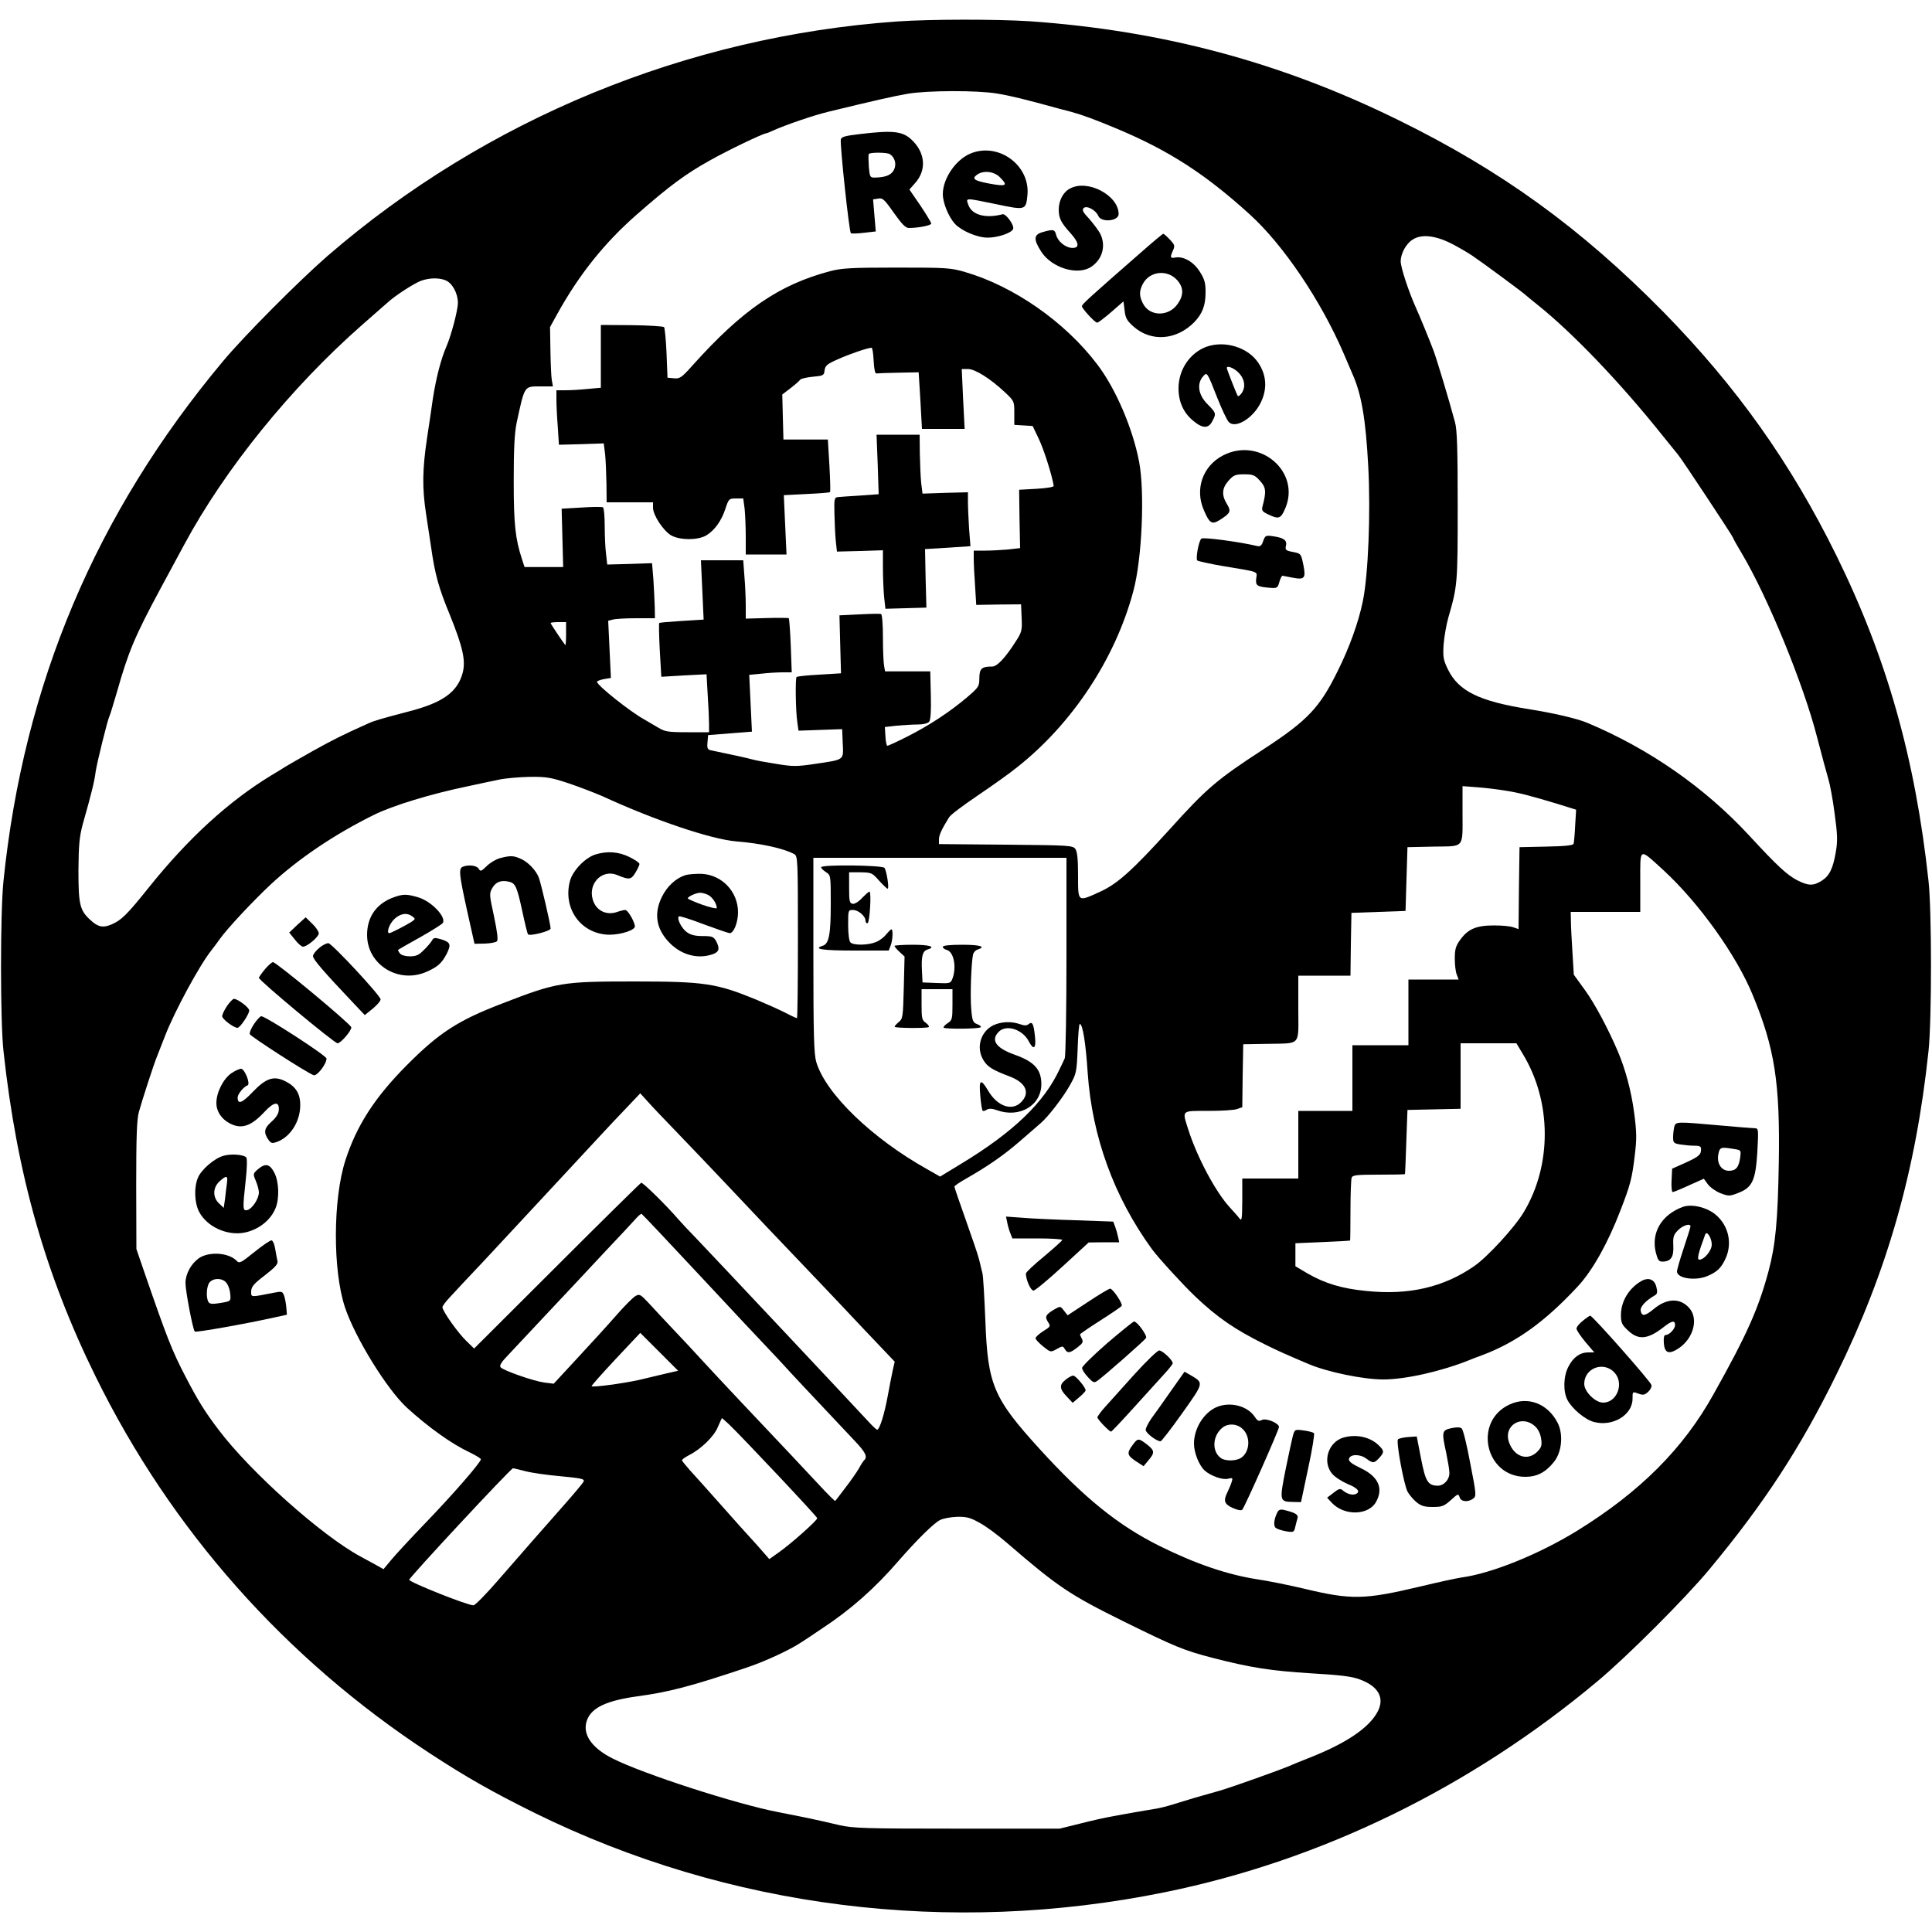
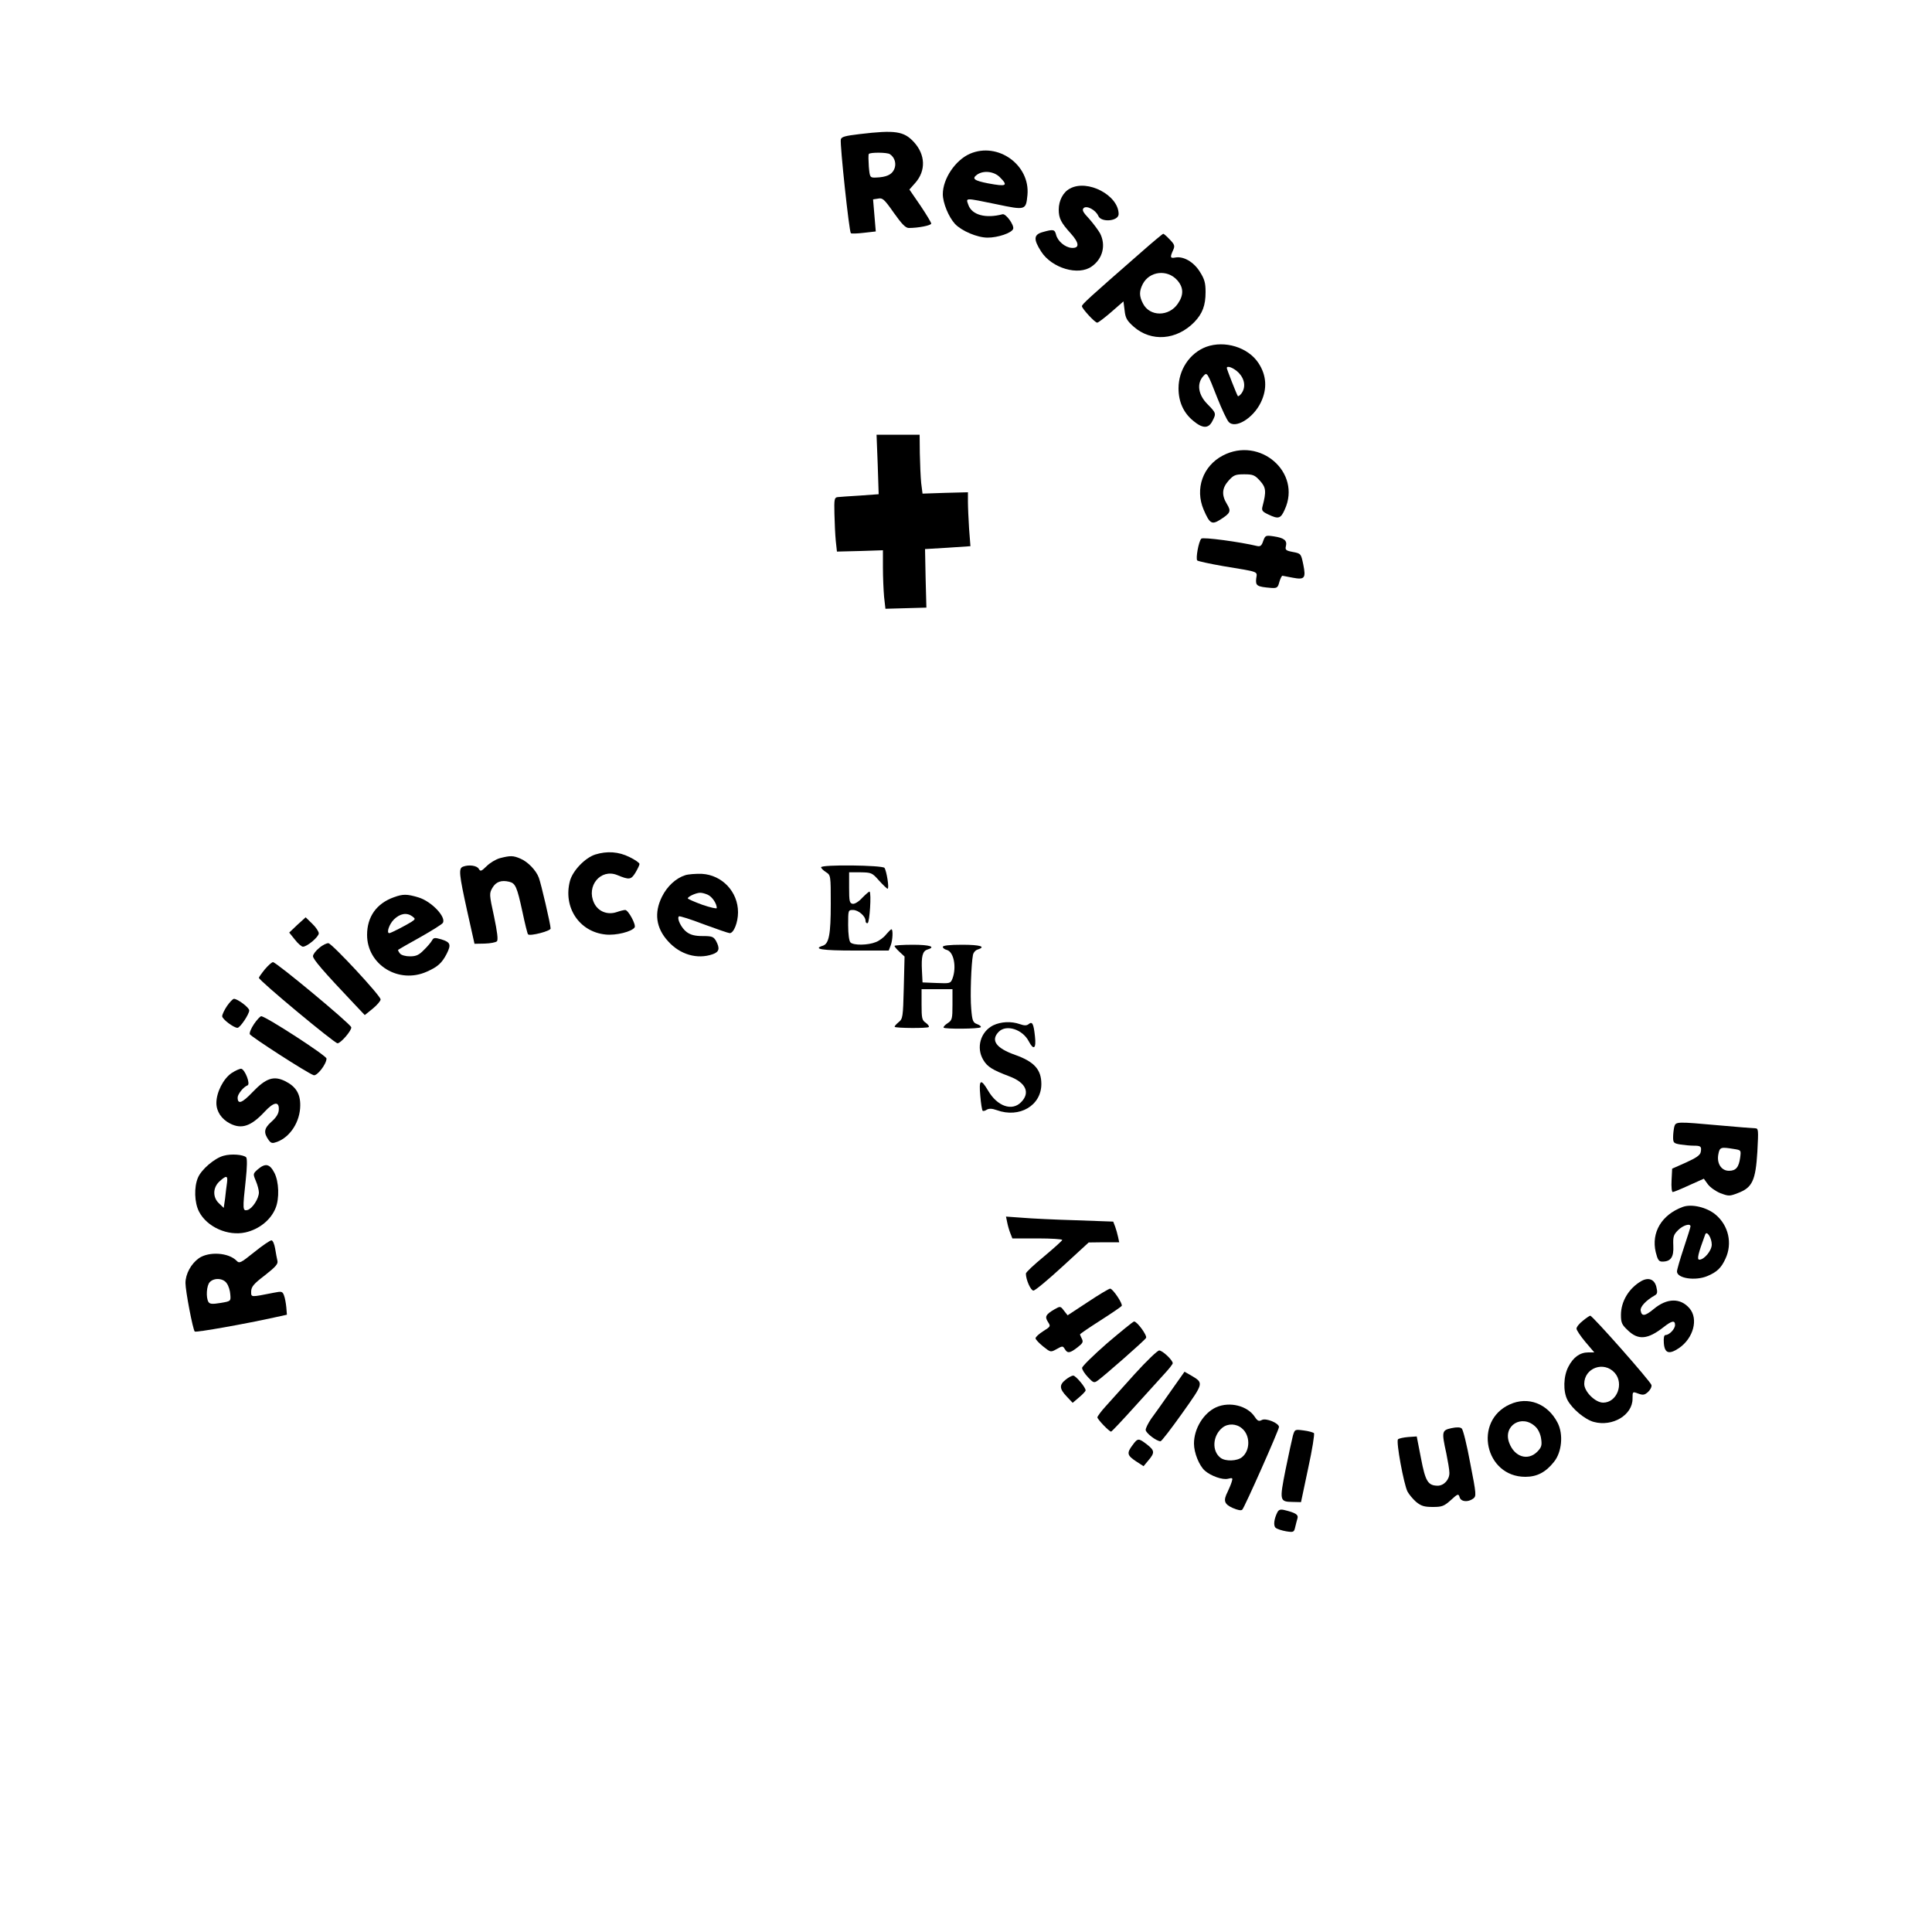
<svg xmlns="http://www.w3.org/2000/svg" version="1.0" width="1000pt" height="1000pt" viewBox="0 0 1000 1000" preserveAspectRatio="xMidYMid meet">
  <g transform="translate(0,1000) scale(0.1,-0.1)" fill="#000000" stroke="none">
-     <path d="M4645 9889 c-1090 -77 -2132 -506 -2950 -1214 -145 -126 -433 -415 -541 -545 -658 -787 -1031 -1669 -1136 -2690 -17 -162 -17 -726 0 -880 69 -636 216 -1155 477 -1685 391 -795 982 -1461 1728 -1949 191 -125 323 -200 545 -310 1001 -493 2147 -637 3262 -410 810 165 1582 542 2240 1093 153 128 452 427 576 576 285 343 472 629 659 1010 264 537 411 1053 477 1675 17 161 17 724 0 880 -69 636 -216 1155 -477 1685 -236 479 -516 873 -894 1259 -426 433 -839 733 -1376 996 -606 298 -1219 462 -1905 510 -169 11 -512 11 -685 -1z m515 -373 c73 -12 149 -31 320 -78 19 -5 49 -13 65 -17 55 -15 124 -40 238 -88 267 -112 456 -234 686 -443 174 -158 368 -446 486 -720 20 -47 40 -94 45 -105 47 -105 69 -234 82 -479 13 -242 0 -562 -28 -698 -22 -107 -69 -239 -130 -361 -94 -191 -156 -256 -384 -405 -243 -158 -294 -202 -488 -417 -191 -210 -268 -280 -359 -321 -116 -53 -113 -55 -113 84 0 86 -4 123 -14 138 -14 18 -31 19 -360 22 l-346 3 0 24 c0 22 13 51 52 114 7 13 74 63 148 113 74 50 167 116 205 147 285 225 508 562 601 911 45 165 60 512 30 670 -33 173 -121 378 -216 503 -166 220 -433 406 -685 479 -75 22 -97 23 -355 23 -236 0 -285 -3 -345 -19 -263 -70 -453 -200 -712 -489 -55 -62 -65 -68 -95 -65 l-33 3 -5 127 c-3 69 -9 130 -13 135 -5 4 -80 9 -168 10 l-159 1 0 -162 0 -163 -67 -6 c-38 -4 -89 -7 -115 -7 l-48 0 0 -48 c0 -27 3 -91 7 -141 l6 -93 116 3 116 4 7 -55 c3 -30 6 -99 7 -152 l1 -98 120 0 120 0 0 -28 c0 -38 52 -117 92 -142 45 -27 141 -27 184 -1 43 26 79 76 99 139 17 50 18 52 55 52 l37 0 7 -52 c3 -29 6 -95 6 -145 l0 -93 105 0 106 0 -7 153 -7 154 117 6 c65 3 120 7 122 10 3 2 1 65 -3 138 l-8 134 -115 0 -115 0 -3 116 -3 117 43 33 c24 18 46 38 50 44 4 5 33 12 65 15 55 5 58 7 61 33 3 24 13 33 68 57 59 27 156 60 175 60 5 0 9 -30 11 -67 2 -41 7 -67 14 -66 6 1 57 3 115 4 l104 2 9 -147 8 -146 111 0 110 0 -8 155 -7 155 32 0 c37 0 115 -49 190 -119 50 -47 50 -48 50 -108 l0 -62 48 -3 47 -3 32 -67 c26 -54 69 -190 77 -243 0 -6 -38 -12 -89 -15 l-90 -5 2 -151 3 -151 -62 -7 c-33 -3 -87 -6 -119 -6 l-59 0 0 -42 c0 -24 3 -87 7 -141 l6 -98 116 2 116 1 3 -70 c3 -66 1 -74 -33 -126 -52 -81 -94 -126 -119 -126 -55 0 -66 -10 -67 -59 0 -44 -3 -48 -62 -99 -92 -78 -198 -147 -308 -203 -53 -27 -101 -49 -106 -49 -4 0 -9 22 -10 49 l-3 48 62 7 c33 3 82 6 108 6 28 0 52 6 59 14 8 9 11 55 9 137 l-3 124 -117 0 -117 0 -5 29 c-3 16 -6 82 -6 146 0 68 -4 120 -10 122 -5 2 -56 1 -112 -2 l-103 -5 1 -40 c1 -22 2 -89 4 -150 l3 -110 -112 -7 c-62 -3 -115 -9 -118 -12 -7 -7 -5 -176 4 -235 l6 -43 113 4 113 4 3 -74 c4 -88 11 -83 -144 -106 -94 -14 -115 -14 -199 0 -52 8 -107 18 -124 23 -25 7 -111 26 -213 47 -20 4 -23 10 -20 42 l3 37 113 9 114 9 -7 147 -7 147 62 6 c35 4 84 7 111 7 l47 0 -5 138 c-3 75 -8 139 -10 142 -2 2 -53 3 -114 1 l-109 -3 0 69 c0 37 -3 105 -7 151 l-6 82 -110 0 -109 0 7 -153 7 -154 -113 -7 c-62 -4 -115 -8 -117 -11 -2 -2 -1 -65 3 -141 l8 -137 117 7 117 6 6 -106 c4 -59 7 -127 7 -151 l0 -43 -112 0 c-102 0 -117 3 -153 25 -22 13 -53 31 -70 41 -73 40 -245 177 -245 195 0 4 16 10 36 14 l36 6 -7 148 -7 148 24 6 c12 4 67 7 121 7 l97 0 -1 58 c-1 31 -4 95 -7 142 l-7 85 -116 -4 -116 -3 -6 54 c-4 29 -7 94 -7 145 0 50 -4 94 -9 97 -4 3 -54 3 -111 -1 l-103 -6 4 -151 4 -151 -100 0 -100 0 -13 40 c-35 107 -43 181 -43 406 0 168 4 245 15 300 42 194 38 189 122 189 l66 0 -6 33 c-3 17 -6 87 -7 153 l-2 121 38 69 c113 204 244 367 409 512 171 150 255 212 381 282 92 52 276 140 291 140 3 0 20 7 37 15 65 29 204 77 282 96 230 56 339 81 415 94 103 17 356 18 460 1z m2351 -776 c35 -18 84 -46 109 -63 48 -32 272 -197 280 -207 3 -3 28 -23 55 -45 182 -145 429 -402 650 -679 39 -48 75 -93 81 -100 15 -16 284 -423 284 -429 0 -3 21 -41 47 -84 134 -226 318 -675 388 -948 24 -93 51 -192 59 -219 8 -26 23 -106 32 -177 15 -110 16 -141 6 -200 -15 -87 -34 -124 -75 -149 -42 -26 -68 -25 -125 4 -53 28 -102 73 -247 230 -231 250 -520 451 -840 585 -53 22 -172 50 -305 71 -255 41 -361 93 -416 206 -23 48 -26 63 -22 127 3 39 14 104 25 142 47 163 48 173 48 575 0 293 -3 397 -14 435 -34 126 -93 321 -111 370 -24 63 -67 168 -92 224 -37 82 -78 207 -78 238 0 41 28 92 62 113 45 29 115 22 199 -20z m-5207 -190 c36 -13 66 -67 66 -118 0 -38 -35 -170 -60 -227 -28 -64 -54 -166 -70 -272 -5 -38 -19 -129 -30 -203 -24 -161 -25 -257 -5 -388 8 -53 20 -131 26 -172 20 -142 40 -214 96 -349 69 -171 84 -239 68 -303 -27 -101 -104 -156 -285 -202 -141 -37 -172 -46 -205 -61 -132 -59 -183 -85 -284 -141 -64 -36 -128 -73 -143 -82 -14 -9 -48 -30 -75 -46 -220 -134 -429 -325 -634 -581 -113 -141 -141 -168 -192 -190 -45 -19 -71 -13 -110 24 -54 49 -61 80 -61 256 1 132 5 173 22 238 45 158 61 223 67 272 7 49 63 273 71 287 3 4 20 61 39 125 59 209 93 290 226 537 45 83 100 185 122 226 210 391 553 815 922 1139 61 53 119 104 130 114 37 35 139 101 175 114 43 15 90 16 124 3z m626 -1832 c0 -34 -2 -59 -4 -57 -12 14 -76 110 -76 114 0 3 18 5 40 5 l40 0 0 -62z m15 -773 c59 -20 136 -50 173 -66 269 -124 562 -223 693 -234 125 -10 246 -36 300 -66 18 -9 19 -29 19 -429 0 -231 -2 -420 -5 -420 -3 0 -32 13 -64 30 -32 16 -99 46 -147 66 -204 84 -267 94 -630 94 -375 0 -401 -4 -687 -115 -227 -87 -325 -151 -492 -319 -166 -167 -259 -312 -317 -491 -65 -201 -66 -569 -3 -760 52 -158 219 -428 322 -522 111 -101 231 -187 325 -231 31 -15 57 -31 57 -35 1 -15 -148 -186 -289 -332 -74 -77 -153 -162 -175 -189 l-40 -48 -50 28 c-28 15 -59 32 -70 38 -201 109 -567 435 -734 656 -72 95 -106 150 -171 275 -70 135 -94 195 -218 555 l-36 105 -1 330 c0 249 3 342 14 380 15 56 78 249 91 280 4 11 25 63 45 115 49 126 177 363 239 441 12 15 30 39 41 55 39 56 174 200 266 286 144 134 333 261 534 360 96 48 296 109 485 148 58 13 132 28 165 35 33 7 104 13 157 14 87 1 109 -3 203 -34z m4845 -37 c73 -11 132 -27 272 -69 l96 -30 -5 -82 c-2 -45 -6 -87 -8 -94 -3 -9 -44 -13 -142 -15 l-138 -3 -3 -212 -2 -212 -26 9 c-14 6 -59 10 -101 10 -91 0 -134 -18 -174 -73 -24 -33 -29 -50 -29 -98 0 -32 4 -69 10 -83 l10 -26 -130 0 -130 0 0 -170 0 -170 -145 0 -145 0 0 -170 0 -170 -140 0 -140 0 0 -175 0 -175 -145 0 -145 0 0 -112 c-1 -99 -2 -111 -15 -94 -7 10 -30 35 -49 56 -73 79 -169 258 -215 402 -33 104 -39 98 103 98 69 0 136 4 150 10 l26 9 2 163 3 163 120 2 c183 4 165 -16 165 183 l0 170 135 0 135 0 2 163 3 162 140 5 140 5 5 165 5 165 136 3 c162 3 149 -14 149 180 l0 133 78 -6 c42 -3 106 -11 142 -17z m821 -413 c183 -169 376 -438 461 -645 114 -276 142 -454 135 -869 -5 -301 -17 -425 -53 -560 -52 -194 -112 -329 -284 -636 -157 -283 -381 -507 -708 -709 -199 -122 -442 -220 -597 -241 -27 -4 -124 -25 -215 -47 -287 -68 -355 -70 -600 -11 -80 19 -190 41 -245 49 -154 24 -320 81 -505 173 -214 107 -387 247 -617 499 -242 266 -271 333 -283 672 -5 118 -11 226 -15 240 -3 14 -11 45 -17 70 -6 25 -38 118 -70 208 -32 90 -58 166 -58 170 0 4 26 22 58 40 116 66 199 124 282 196 47 41 95 82 107 93 38 32 118 136 152 198 32 57 34 66 39 188 2 70 7 127 11 127 15 0 31 -100 41 -255 23 -329 136 -640 332 -910 32 -44 160 -184 224 -245 116 -110 206 -172 364 -250 65 -32 100 -48 225 -101 98 -41 281 -79 385 -79 115 0 300 42 445 100 11 5 40 16 65 25 179 67 327 174 497 357 76 82 155 223 220 392 52 134 60 166 74 281 11 90 11 122 -3 228 -15 111 -45 224 -85 317 -50 117 -119 246 -169 315 l-58 80 -7 115 c-4 63 -8 136 -8 163 l-1 47 180 0 180 0 0 155 c0 183 -9 178 121 60z m-3091 -445 c0 -281 -4 -518 -9 -528 -4 -9 -16 -35 -27 -57 -80 -172 -239 -325 -508 -488 l-110 -67 -65 37 c-288 161 -527 392 -576 556 -12 42 -15 135 -15 554 l0 503 655 0 655 0 0 -510z m2363 -507 c149 -246 150 -574 4 -817 -47 -79 -188 -232 -256 -279 -158 -110 -340 -152 -559 -129 -126 12 -214 39 -303 90 l-64 38 0 59 0 60 140 6 c77 3 141 7 143 8 1 0 2 70 2 155 0 85 3 161 6 170 5 14 27 16 140 16 74 0 135 1 136 3 1 1 4 76 7 167 l6 165 138 3 137 3 0 169 0 170 144 0 145 0 34 -57z m-4385 -398 c59 -61 179 -187 267 -280 150 -159 248 -263 470 -495 50 -52 159 -168 243 -257 l153 -161 -10 -44 c-5 -23 -17 -83 -26 -133 -17 -93 -42 -175 -55 -175 -4 0 -24 19 -46 43 -67 73 -814 868 -890 947 -40 41 -82 86 -93 99 -61 71 -184 192 -192 189 -5 -2 -202 -196 -437 -431 l-428 -427 -40 39 c-43 41 -124 155 -124 175 0 6 17 29 38 51 20 22 100 108 178 190 77 83 232 249 344 370 112 121 229 247 260 280 30 33 89 95 130 138 l74 78 39 -43 c21 -24 87 -93 145 -153z m127 -750 c164 -176 324 -347 356 -380 31 -33 69 -73 84 -90 23 -26 99 -107 361 -385 56 -59 66 -82 45 -100 -3 -3 -15 -21 -25 -40 -11 -19 -42 -64 -70 -100 -27 -36 -51 -67 -53 -69 -1 -2 -40 36 -85 85 -87 93 -154 165 -404 429 -83 88 -177 189 -210 225 -32 35 -95 103 -140 150 -44 47 -101 107 -126 135 -43 46 -48 49 -70 36 -12 -7 -57 -52 -98 -99 -41 -47 -131 -146 -200 -220 l-124 -134 -49 6 c-57 8 -211 62 -226 79 -7 9 4 27 38 62 26 28 121 129 211 225 90 96 223 237 294 314 72 76 142 151 156 167 14 16 28 28 31 26 3 -1 140 -146 304 -322z m-172 -503 c-32 -8 -96 -23 -143 -34 -80 -18 -241 -40 -248 -33 -2 2 54 65 124 140 l128 136 98 -98 98 -98 -57 -13z m320 -264 c69 -66 457 -478 457 -486 0 -12 -133 -130 -196 -175 l-52 -37 -63 72 c-35 39 -75 83 -88 97 -13 14 -67 76 -121 136 -54 61 -116 130 -139 155 -22 25 -41 48 -41 52 0 4 17 16 38 27 61 31 129 97 148 146 11 25 20 45 21 45 1 0 17 -15 36 -32z m-1053 -243 c30 -8 112 -20 182 -26 112 -11 126 -14 118 -29 -5 -9 -52 -65 -105 -125 -115 -130 -192 -218 -340 -388 -60 -69 -116 -126 -124 -126 -28 -2 -333 120 -333 132 1 13 526 577 537 577 6 0 35 -7 65 -15z m2352 -268 c32 -17 95 -64 140 -103 263 -227 324 -268 603 -406 266 -131 311 -150 461 -189 198 -51 302 -67 509 -80 153 -9 213 -16 254 -32 95 -35 128 -94 93 -164 -44 -86 -165 -167 -359 -243 -43 -17 -87 -35 -98 -40 -46 -20 -295 -109 -360 -128 -38 -11 -97 -28 -130 -37 -33 -10 -85 -26 -115 -35 -31 -10 -76 -21 -100 -24 -25 -4 -67 -11 -95 -16 -27 -5 -79 -14 -115 -21 -36 -6 -112 -23 -170 -38 l-105 -26 -530 0 c-480 0 -538 2 -610 18 -117 28 -186 42 -315 67 -218 42 -698 197 -859 278 -113 57 -161 131 -131 203 26 62 102 97 260 119 162 22 274 51 560 147 97 32 229 93 290 134 14 9 61 40 105 70 149 98 274 209 395 349 96 110 182 195 215 212 17 9 57 16 90 17 50 1 69 -5 117 -32z" />
    <path d="M4450 9306 c-76 -9 -95 -14 -98 -28 -5 -26 43 -477 52 -485 3 -3 33 -2 67 2 l62 7 -7 83 -7 83 26 4 c23 5 32 -3 81 -73 42 -59 61 -79 78 -79 49 0 116 13 116 23 0 5 -25 47 -56 93 l-57 83 31 35 c55 63 52 145 -7 210 -52 57 -97 64 -281 42z m156 -104 c26 -17 35 -51 22 -79 -13 -28 -41 -40 -94 -42 -31 -1 -32 0 -37 57 -2 31 -3 60 0 65 5 9 95 9 109 -1z" />
    <path d="M5020 9204 c-75 -33 -140 -129 -140 -209 0 -45 30 -118 63 -154 34 -36 115 -71 169 -71 53 0 124 24 132 45 7 19 -38 81 -55 76 -87 -23 -159 -4 -177 49 -13 37 -21 37 145 3 152 -32 153 -31 161 47 15 156 -153 277 -298 214z m154 -120 c46 -46 37 -51 -60 -33 -71 14 -85 24 -58 44 32 24 87 19 118 -11z" />
    <path d="M5538 9024 c-35 -18 -58 -62 -58 -109 0 -45 12 -68 62 -123 45 -50 47 -78 4 -75 -34 3 -72 35 -80 69 -7 27 -15 28 -68 13 -48 -13 -50 -37 -9 -101 55 -86 193 -127 262 -77 57 40 74 110 43 171 -9 16 -34 50 -56 75 -32 34 -39 46 -29 56 15 15 62 -9 76 -41 15 -35 105 -27 105 10 0 97 -161 182 -252 132z" />
    <path d="M5904 8692 c-269 -235 -304 -267 -304 -277 1 -13 67 -85 79 -85 6 0 38 25 73 55 l63 55 6 -47 c4 -39 12 -53 47 -84 91 -80 222 -70 314 24 42 44 58 86 58 155 0 47 -5 67 -30 106 -32 51 -85 81 -127 73 -26 -5 -28 1 -11 38 10 22 8 29 -17 55 -16 17 -31 30 -34 30 -3 0 -56 -44 -117 -98z m189 -142 c33 -37 35 -76 4 -121 -46 -69 -146 -69 -181 0 -20 38 -20 64 -1 101 35 67 127 77 178 20z" />
    <path d="M6244 8205 c-86 -32 -144 -119 -144 -215 0 -70 26 -127 76 -168 49 -41 79 -41 99 -2 21 40 20 42 -25 88 -48 48 -57 106 -22 145 20 22 20 22 73 -113 23 -58 49 -113 58 -123 33 -39 127 17 167 100 34 70 30 141 -13 205 -54 81 -174 117 -269 83z m167 -134 c32 -33 38 -75 15 -107 -8 -10 -16 -17 -19 -14 -5 6 -57 138 -57 145 0 15 36 1 61 -24z" />
    <path d="M4543 7596 l5 -154 -96 -7 c-54 -3 -106 -7 -116 -8 -17 -2 -19 -10 -17 -87 1 -47 4 -110 7 -140 l6 -55 119 3 119 4 0 -90 c0 -49 3 -117 6 -151 l7 -62 106 3 106 3 -4 151 -3 152 117 7 118 8 -7 90 c-3 49 -6 112 -6 139 l0 50 -117 -3 -118 -4 -7 55 c-3 30 -6 99 -7 153 l-1 97 -112 0 -111 0 6 -154z" />
    <path d="M6329 7642 c-103 -54 -145 -172 -99 -280 31 -72 42 -79 84 -53 55 35 60 44 36 83 -28 46 -25 82 9 120 26 29 35 33 81 33 46 0 55 -4 82 -34 31 -34 33 -55 13 -131 -6 -22 -2 -28 30 -43 52 -25 64 -22 85 26 88 192 -129 380 -321 279z" />
    <path d="M6538 7199 c-8 -24 -15 -29 -32 -25 -87 21 -279 47 -288 38 -14 -14 -30 -104 -21 -113 5 -4 64 -17 133 -29 193 -32 177 -26 172 -65 -4 -37 4 -42 77 -48 31 -2 35 1 43 31 5 17 12 32 16 32 4 -1 27 -5 52 -10 63 -12 70 -3 56 67 -12 57 -12 58 -54 66 -37 7 -41 11 -36 31 7 29 -10 42 -64 50 -41 6 -43 5 -54 -25z" />
    <path d="M3081 5577 c-53 -17 -117 -84 -131 -137 -36 -136 48 -263 184 -277 55 -6 137 15 151 37 8 14 -33 90 -49 90 -7 0 -27 -5 -44 -11 -48 -16 -96 3 -117 47 -42 88 34 179 119 145 63 -26 72 -25 95 12 11 19 21 39 21 45 0 6 -23 22 -52 36 -56 28 -116 32 -177 13z" />
    <path d="M2587 5558 c-21 -6 -51 -24 -68 -41 -28 -27 -32 -29 -41 -14 -9 17 -52 23 -82 11 -23 -9 -20 -38 22 -229 l38 -170 53 1 c29 1 57 6 63 12 7 7 2 48 -15 129 -25 114 -25 119 -8 148 18 31 46 41 87 31 32 -8 40 -26 68 -155 13 -62 26 -114 29 -117 10 -11 117 17 117 30 0 20 -49 231 -61 263 -14 38 -57 83 -96 99 -37 16 -52 16 -106 2z" />
    <path d="M3547 5470 c-48 -15 -94 -57 -121 -112 -41 -83 -31 -161 32 -230 62 -69 151 -95 231 -67 34 12 38 30 17 69 -13 22 -21 25 -69 25 -40 0 -63 6 -83 21 -27 20 -52 70 -40 81 3 3 61 -15 128 -41 68 -25 129 -46 135 -46 21 0 43 56 43 108 0 106 -82 193 -187 199 -32 1 -71 -2 -86 -7z m116 -101 c23 -10 47 -46 47 -69 0 -5 -34 3 -75 17 -41 15 -75 30 -75 33 0 9 41 28 62 29 9 1 28 -4 41 -10z" />
    <path d="M2039 5356 c-90 -32 -139 -101 -139 -195 0 -155 164 -256 310 -190 56 25 77 44 102 92 24 48 20 60 -28 75 -34 10 -40 9 -48 -6 -5 -9 -24 -32 -42 -49 -25 -26 -40 -33 -72 -33 -23 0 -45 6 -52 15 -7 9 -11 17 -9 19 2 2 53 31 114 65 60 34 113 67 117 74 19 30 -59 112 -126 132 -60 18 -80 18 -127 1z m95 -99 c17 -13 17 -14 -5 -29 -29 -18 -106 -58 -114 -58 -16 0 -1 46 24 71 32 31 66 37 95 16z" />
    <path d="M1539 5213 l-42 -40 29 -36 c16 -21 35 -37 42 -37 22 0 82 51 82 69 0 9 -15 32 -34 50 l-34 33 -43 -39z" />
    <path d="M1653 5094 c-18 -14 -33 -34 -33 -43 0 -16 51 -76 216 -250 l52 -55 41 33 c22 18 41 40 41 48 0 19 -249 287 -270 291 -8 1 -30 -9 -47 -24z" />
    <path d="M1371 4983 c-17 -21 -31 -41 -31 -44 0 -14 391 -339 407 -339 17 0 75 68 71 83 -4 18 -387 336 -405 337 -6 0 -25 -17 -42 -37z" />
    <path d="M1175 4793 c-14 -21 -25 -44 -25 -53 0 -15 60 -60 79 -60 14 0 61 71 61 90 0 15 -60 60 -79 60 -6 0 -22 -17 -36 -37z" />
    <path d="M1315 4700 c-15 -22 -25 -46 -22 -53 5 -12 294 -199 330 -212 17 -7 67 57 67 86 0 15 -315 219 -338 219 -5 0 -22 -18 -37 -40z" />
    <path d="M1199 4446 c-43 -29 -79 -100 -79 -155 0 -44 26 -83 70 -106 60 -31 109 -15 179 60 49 53 77 56 74 10 -1 -20 -14 -40 -39 -62 -38 -34 -41 -56 -12 -96 12 -15 18 -16 43 -7 68 26 118 104 119 187 1 61 -22 99 -78 127 -59 29 -99 16 -168 -56 -55 -58 -78 -66 -78 -29 0 18 31 56 51 63 17 6 -13 82 -32 86 -8 1 -30 -9 -50 -22z" />
    <path d="M1158 4018 c-47 -12 -117 -72 -134 -115 -20 -48 -18 -127 6 -174 41 -80 149 -128 240 -108 71 16 131 64 156 125 21 50 18 138 -6 184 -24 46 -46 51 -85 18 -26 -23 -26 -24 -11 -60 9 -21 16 -48 16 -60 0 -32 -34 -84 -59 -91 -25 -6 -26 2 -9 156 7 65 8 111 2 117 -15 14 -77 19 -116 8z m17 -140 c-3 -18 -7 -55 -10 -82 l-7 -48 -24 23 c-34 31 -33 82 2 114 36 33 44 31 39 -7z" />
    <path d="M1316 3519 c-71 -57 -77 -60 -92 -44 -42 42 -142 48 -194 13 -41 -29 -70 -82 -70 -129 0 -41 38 -240 48 -251 6 -6 265 40 422 75 l55 12 -3 38 c-2 21 -7 49 -12 62 -8 21 -12 22 -52 14 -123 -24 -118 -25 -118 7 1 24 13 39 71 83 56 44 69 59 65 75 -3 12 -8 40 -12 64 -4 23 -12 42 -19 42 -7 0 -47 -27 -89 -61z m-142 -162 c9 -12 17 -38 18 -57 3 -35 3 -35 -50 -44 -43 -7 -56 -6 -63 5 -14 23 -10 86 7 103 23 24 71 20 88 -7z" />
    <path d="M8666 4168 c-3 -13 -6 -37 -6 -54 0 -29 3 -32 38 -38 20 -3 51 -6 68 -6 38 0 42 -4 37 -33 -3 -16 -23 -30 -76 -54 l-72 -32 -3 -60 c-2 -34 1 -61 6 -61 5 0 44 16 85 35 l76 34 21 -29 c11 -15 40 -36 65 -46 43 -16 47 -16 91 1 74 28 91 65 100 213 6 115 6 122 -12 122 -10 0 -93 7 -184 15 -223 20 -226 20 -234 -7z m308 -115 c38 -6 38 -6 33 -45 -7 -50 -22 -68 -58 -68 -39 0 -64 38 -55 85 7 38 13 39 80 28z" />
    <path d="M8710 3753 c-109 -40 -164 -132 -140 -234 10 -40 16 -49 34 -49 44 0 60 23 57 82 -2 47 1 57 25 81 25 25 64 37 64 19 0 -4 -16 -55 -35 -112 -19 -57 -35 -112 -35 -121 0 -36 95 -50 157 -24 50 21 72 42 94 90 37 79 16 172 -51 228 -45 38 -124 57 -170 40z m150 -195 c0 -31 -39 -78 -64 -78 -14 0 -7 30 30 130 8 23 34 -17 34 -52z" />
    <path d="M5213 3674 c3 -16 10 -41 16 -56 l11 -28 131 0 c72 0 129 -4 127 -8 -1 -5 -45 -44 -95 -86 -51 -42 -93 -81 -93 -88 0 -32 25 -88 39 -88 9 0 77 57 151 125 l135 124 79 1 79 0 -6 28 c-3 15 -10 39 -15 53 l-10 26 -194 7 c-106 3 -231 9 -277 13 l-84 6 6 -29z" />
    <path d="M8495 3369 c-64 -37 -105 -105 -105 -175 0 -41 5 -51 36 -80 54 -52 103 -47 185 17 43 34 59 36 59 11 0 -21 -30 -52 -49 -52 -8 0 -11 -14 -9 -42 4 -53 27 -60 78 -26 75 51 102 151 55 206 -47 55 -117 54 -186 -4 -45 -37 -62 -39 -67 -7 -3 19 27 52 73 78 14 8 15 16 8 45 -10 39 -41 50 -78 29z" />
    <path d="M5631 3261 l-105 -69 -19 24 c-18 24 -19 24 -49 7 -46 -27 -51 -38 -34 -65 15 -23 14 -24 -24 -48 -22 -14 -40 -30 -40 -37 0 -6 18 -25 39 -42 39 -31 39 -31 70 -14 30 17 32 17 42 1 14 -24 26 -23 66 8 27 21 31 28 23 44 -5 10 -10 21 -10 23 0 3 47 35 105 72 58 37 108 71 111 76 6 11 -46 89 -60 89 -6 0 -58 -31 -115 -69z" />
    <path d="M8193 3164 c-18 -14 -33 -32 -33 -41 0 -8 21 -39 46 -69 l46 -54 -31 0 c-43 0 -78 -25 -103 -74 -26 -49 -28 -128 -5 -172 24 -46 91 -102 137 -114 97 -26 200 36 200 120 0 38 0 38 29 27 25 -9 33 -8 51 8 11 10 20 26 18 36 -3 17 -305 359 -317 359 -3 0 -21 -12 -38 -26z m165 -270 c49 -56 11 -154 -60 -154 -41 0 -98 57 -98 97 0 83 102 120 158 57z" />
    <path d="M5731 3048 c-71 -62 -130 -120 -130 -128 -1 -8 13 -30 30 -48 27 -29 32 -31 49 -19 33 23 245 209 252 222 7 12 -46 85 -62 85 -5 0 -67 -51 -139 -112z" />
    <path d="M5874 2889 c-60 -67 -128 -143 -151 -168 -23 -25 -42 -51 -43 -57 0 -10 61 -74 71 -74 3 0 57 57 120 127 63 70 133 147 156 172 23 25 43 50 43 55 0 16 -53 66 -70 66 -9 0 -66 -55 -126 -121z" />
    <path d="M6059 2798 c-40 -57 -85 -121 -101 -142 -15 -22 -28 -48 -28 -57 0 -16 56 -59 77 -59 5 0 55 65 112 145 114 161 113 156 42 198 l-30 17 -72 -102z" />
    <path d="M5516 2859 c-34 -27 -33 -47 5 -87 l31 -33 33 28 c18 15 34 32 34 36 2 14 -51 77 -64 77 -7 0 -24 -9 -39 -21z" />
    <path d="M7815 2731 c-191 -86 -129 -375 80 -375 60 0 105 23 148 77 41 50 50 143 19 203 -51 99 -153 138 -247 95z m133 -116 c14 -13 26 -39 29 -63 5 -34 1 -44 -20 -66 -49 -49 -118 -27 -145 45 -35 90 66 152 136 84z" />
    <path d="M6295 2716 c-66 -30 -115 -111 -115 -188 0 -48 27 -114 56 -140 32 -28 92 -49 120 -42 24 6 26 5 19 -17 -4 -13 -14 -36 -21 -51 -23 -45 -18 -63 26 -83 25 -11 44 -15 50 -9 12 12 190 413 190 428 0 20 -68 48 -89 36 -15 -8 -22 -5 -36 16 -38 58 -130 81 -200 50z m133 -109 c44 -36 44 -114 1 -149 -25 -21 -86 -23 -111 -4 -47 35 -42 116 10 157 28 22 71 21 100 -4z" />
    <path d="M7513 2608 c-50 -11 -52 -17 -27 -130 8 -40 16 -85 16 -101 1 -35 -28 -67 -61 -67 -50 1 -63 22 -86 142 l-22 113 -44 -3 c-24 -2 -48 -7 -53 -12 -11 -11 30 -232 49 -270 8 -15 28 -39 45 -54 26 -21 42 -26 86 -26 48 0 58 4 93 35 37 34 40 35 46 15 7 -23 42 -27 70 -7 17 13 17 20 -15 183 -17 93 -37 174 -44 180 -7 7 -25 8 -53 2z" />
    <path d="M6692 2569 c-5 -19 -22 -98 -38 -176 -32 -161 -31 -166 37 -167 l43 -1 37 175 c21 96 34 178 30 182 -4 4 -28 11 -53 14 -46 6 -46 6 -56 -27z" />
-     <path d="M6953 2559 c-78 -23 -110 -125 -58 -187 14 -17 50 -40 80 -53 55 -22 69 -42 40 -53 -17 -6 -44 2 -65 20 -13 11 -21 9 -48 -13 l-33 -25 23 -25 c65 -71 194 -68 232 6 37 70 9 129 -81 172 -46 22 -63 35 -61 47 5 26 56 27 89 3 35 -26 41 -26 67 2 28 30 28 38 -5 69 -44 41 -115 56 -180 37z" />
    <path d="M5862 2520 c-31 -41 -28 -53 17 -83 l40 -26 25 30 c34 40 33 51 -8 83 -43 33 -47 33 -74 -4z" />
    <path d="M6612 2173 c-18 -35 -22 -71 -9 -81 7 -6 31 -14 54 -18 38 -6 41 -5 47 22 4 16 9 37 12 46 5 18 -10 28 -68 42 -20 5 -29 2 -36 -11z" />
    <path d="M4250 5511 c0 -5 11 -16 25 -25 25 -16 25 -18 25 -165 0 -156 -9 -206 -41 -216 -54 -17 -4 -25 161 -25 l180 0 10 26 c11 28 13 84 4 84 -3 0 -15 -12 -27 -26 -11 -15 -35 -33 -53 -40 -41 -17 -116 -18 -132 -2 -7 7 -12 43 -12 90 0 77 0 78 25 78 28 0 65 -32 65 -56 0 -9 5 -14 11 -12 10 3 20 154 10 163 -2 2 -18 -12 -37 -31 -19 -21 -40 -34 -51 -32 -16 3 -18 14 -18 83 l0 80 59 0 c56 -1 60 -2 96 -43 21 -23 41 -42 44 -42 10 0 -5 92 -16 108 -12 14 -328 18 -328 3z" />
    <path d="M4630 5104 c0 -4 12 -18 26 -31 l26 -24 -4 -161 c-4 -154 -5 -161 -27 -179 -13 -11 -22 -21 -20 -24 7 -7 169 -8 176 -1 4 3 -3 13 -15 22 -20 13 -22 24 -22 95 l0 79 80 0 80 0 0 -80 c0 -74 -2 -81 -25 -96 -14 -9 -23 -19 -21 -23 5 -8 183 -7 192 2 4 3 -4 11 -18 16 -22 8 -26 17 -31 80 -6 67 0 233 9 278 2 12 13 25 24 28 46 15 14 25 -80 25 -66 0 -100 -4 -100 -11 0 -6 9 -13 21 -16 36 -10 51 -89 29 -148 -10 -25 -12 -26 -82 -23 l-73 3 -3 60 c-4 75 3 102 28 110 46 14 14 25 -75 25 -52 0 -95 -3 -95 -6z" />
    <path d="M5141 4693 c-66 -33 -90 -116 -51 -180 21 -35 47 -51 134 -84 86 -32 110 -85 61 -134 -47 -48 -123 -21 -170 59 -39 66 -49 59 -41 -26 3 -39 9 -74 12 -77 3 -3 12 -1 21 5 12 7 27 7 52 -2 118 -43 231 24 231 135 0 75 -37 116 -136 151 -99 35 -128 76 -84 120 39 39 123 12 155 -50 25 -48 39 -38 32 25 -7 67 -14 80 -33 64 -10 -8 -22 -8 -45 0 -45 16 -98 13 -138 -6z" />
  </g>
</svg>